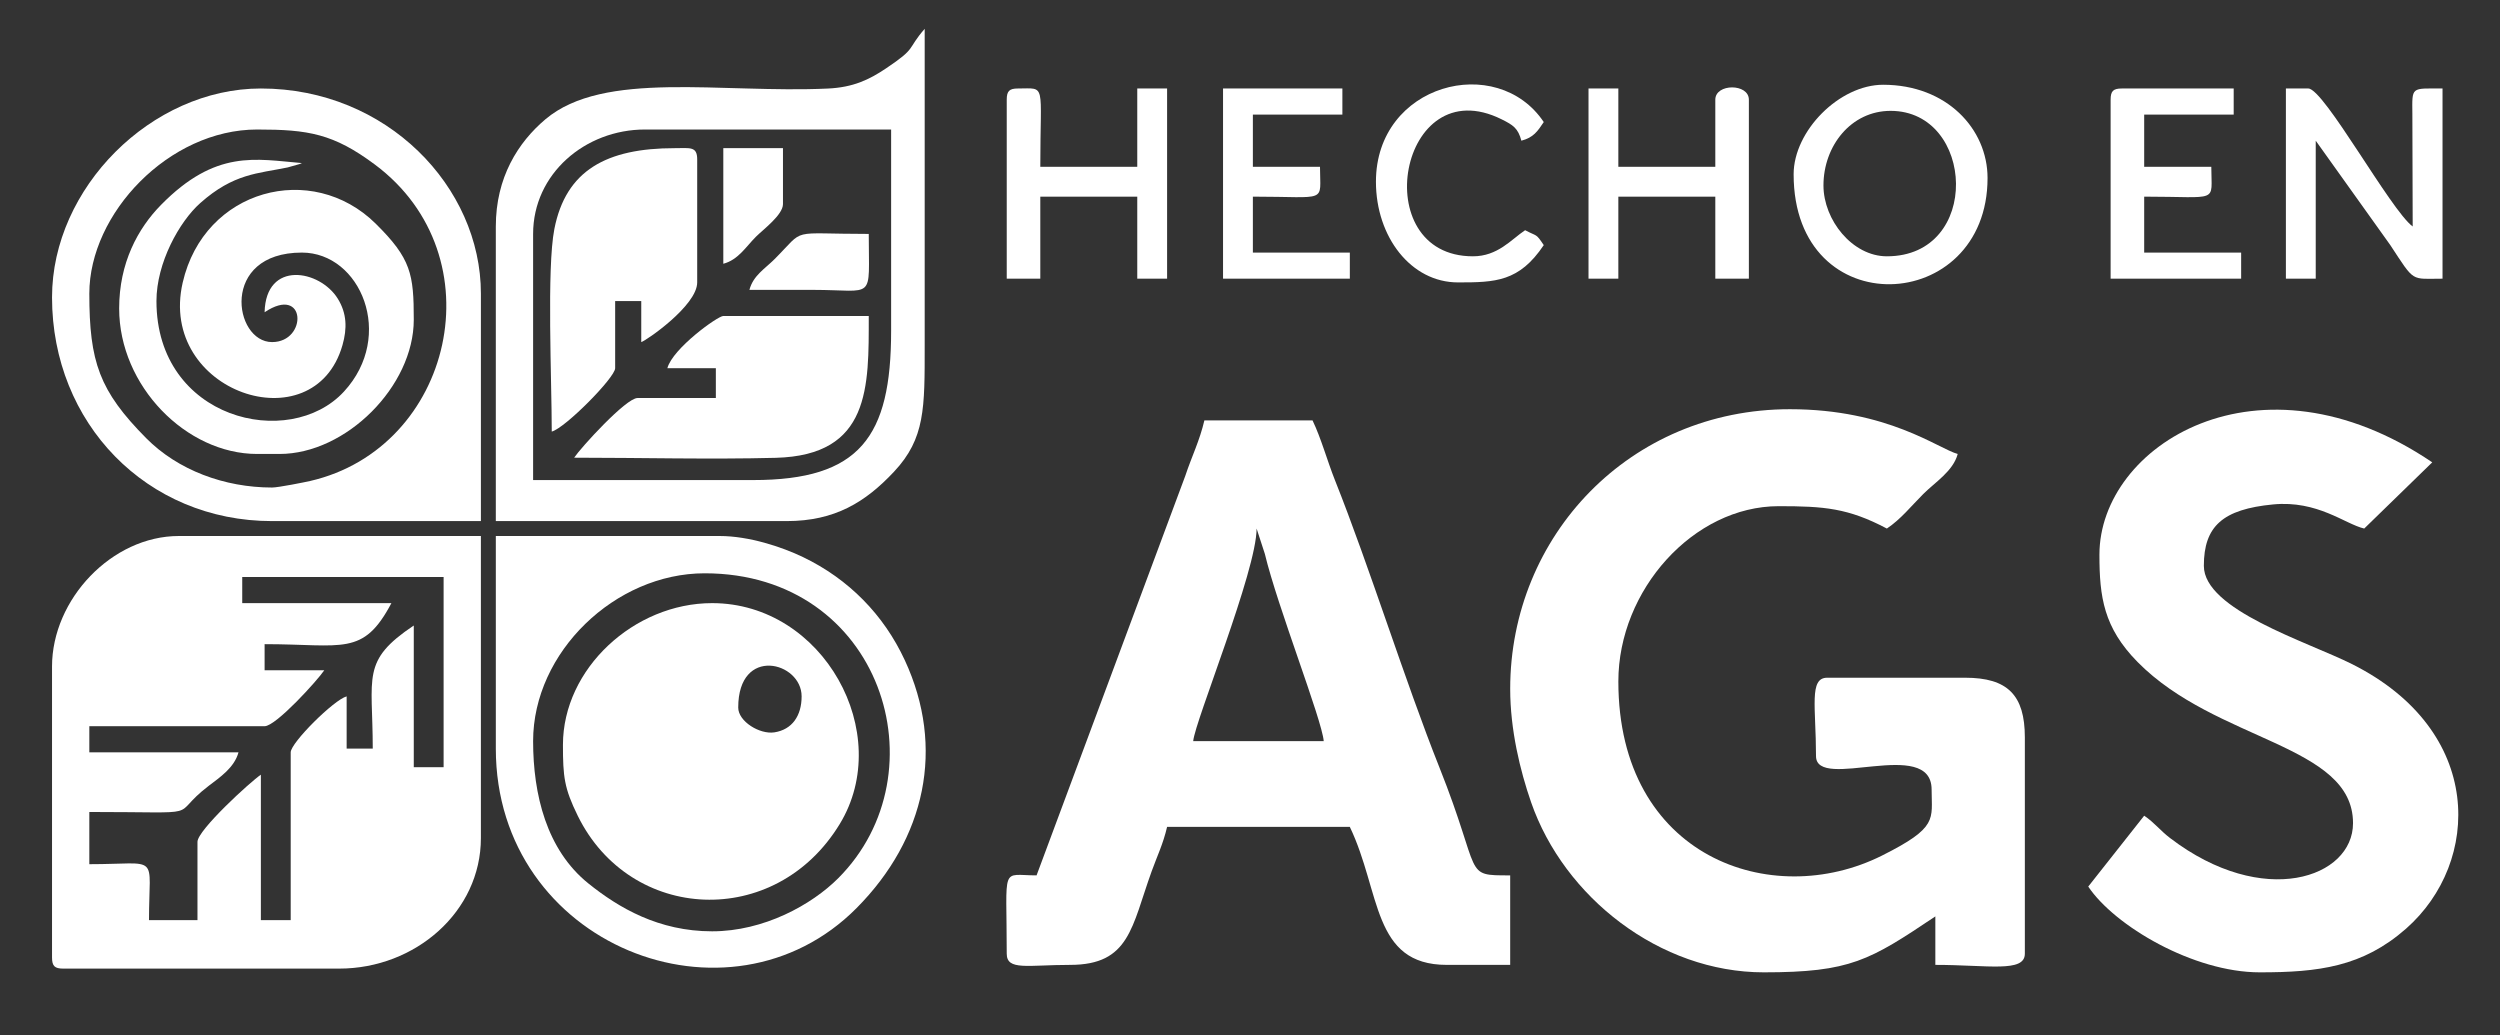
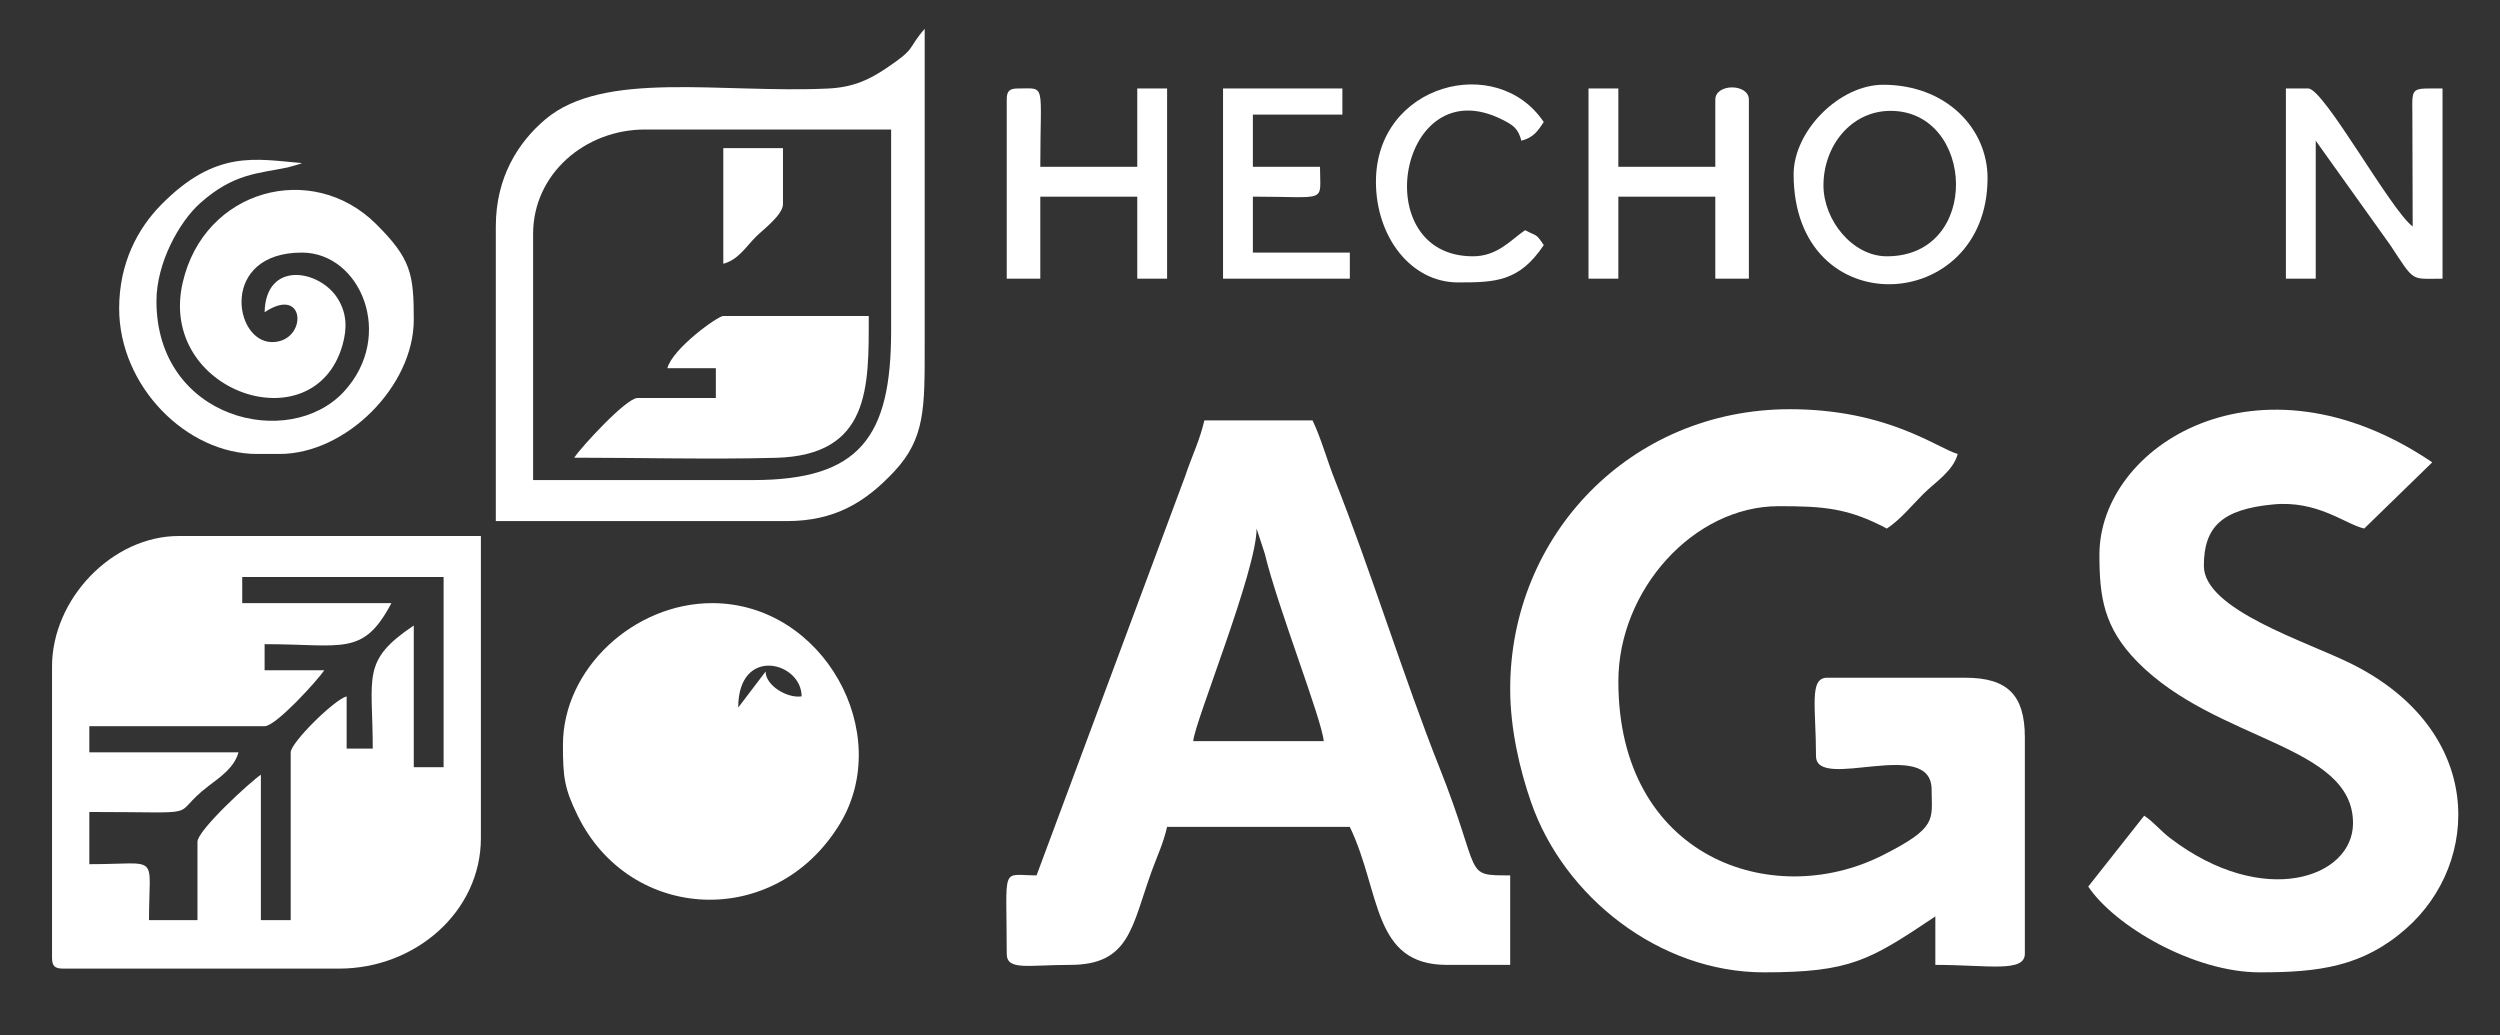
<svg xmlns="http://www.w3.org/2000/svg" xmlns:ns1="http://www.serif.com/" width="100%" height="100%" viewBox="0 0 1070 443" version="1.1" xml:space="preserve" style="fill-rule:evenodd;clip-rule:evenodd;stroke-linejoin:round;stroke-miterlimit:2;">
  <rect x="0" y="0" width="1070" height="443" fill="#333333" stroke="none" />
  <rect id="Mesa-de-trabajo1" ns1:id="Mesa de trabajo1" x="0" y="0" width="1069.13" height="442.062" style="fill:none;" />
  <g>
    <path d="M646.363,294.853c0,17.444 4.227,34.92 8.946,48.516c14.087,40.575 54.997,72.792 99.593,72.792c37.119,0 45.282,-5.098 73.423,-23.942l-0,20.749c22.546,0 38.307,3.431 38.307,-4.788l0,-92.576c0,-18.131 -7.408,-25.539 -25.539,-25.539l-59.057,-0c-7.871,-0 -4.789,12.586 -4.789,33.52c0,15.378 49.482,-8.479 49.482,14.364c-0,12.79 2.934,16.127 -21.243,28.239c-47.242,23.669 -112.835,0.679 -112.835,-74.527c0,-39.165 32.189,-75.019 68.636,-75.019c19.403,-0 29.727,0.814 46.288,9.577c5.985,-4.008 10.259,-9.461 15.562,-14.764c5.131,-5.131 12.793,-9.777 14.765,-17.159c-8.241,-2.201 -29.732,-19.155 -71.828,-19.155c-68.439,0 -119.711,54.143 -119.711,119.712" style="fill:#fff;" />
    <path d="M103.672,246.968l86.193,0l-0,81.404l-12.77,0l-0,-60.653c-22.638,15.159 -17.557,21.683 -17.557,52.672l-11.174,0l0,-22.345c-5.428,1.448 -23.943,19.857 -23.943,23.941l0,71.827l-12.768,0l-0,-62.248c-4.461,2.986 -27.135,23.747 -27.135,28.73l-0,33.518l-20.75,0c0,-29.015 5.188,-23.942 -25.538,-23.942l-0,-22.346c52.143,0 33.147,2.52 51.077,-11.173c4.765,-3.638 11.018,-7.809 12.769,-14.366l-63.846,0l-0,-11.172l75.018,-0c4.897,-0 22.739,-19.759 25.539,-23.942l-25.539,0l0,-11.174c33.594,-0 42.128,5.39 54.27,-17.558l-63.846,0l-0,-11.173Zm-81.403,38.308l0,124.5c0,3.678 1.11,4.788 4.788,4.788l118.115,0c32.586,0 60.653,-24.365 60.653,-55.865l0,-129.288l-129.288,-0c-28.65,-0 -54.268,27.083 -54.268,55.865" style="fill:#fff;" />
    <path d="M537.826,226.219l3.528,10.837c5.452,22.753 24.43,70.874 25.203,80.144l-55.867,-0c0.701,-8.431 27.136,-72.881 27.136,-90.981Zm-94.174,148.442c-15.5,-0 -12.769,-5.054 -12.769,33.519c0,7.363 8.972,4.788 27.135,4.788c25.526,0 26.298,-16.275 34.911,-40.106c2.428,-6.715 4.872,-11.585 6.588,-18.951l78.212,0c13.367,27.858 9.467,59.057 41.499,59.057l27.135,0l0,-38.307c-20.476,-0 -11.718,0.395 -30.326,-46.289c-14.658,-36.773 -29.855,-85.678 -44.693,-122.903c-3.284,-8.239 -5.842,-17.755 -9.577,-25.539l-46.288,0c-2.034,8.73 -5.37,15.286 -8.178,23.746l-63.649,170.985Z" style="fill:#fff;" />
    <path d="M898.554,237.392c0,18.153 1.842,31.235 16.315,45.936c33.673,34.205 92.224,35.187 92.224,68.987c0,23.451 -38.451,36.761 -78.243,6.416c-4.424,-3.371 -6.733,-6.657 -11.14,-9.609l-23.943,30.328c11.272,16.832 44.998,36.711 73.423,36.711c25.031,0 44.009,-2.301 62.658,-18.745c32.141,-28.342 33.761,-84.692 -23.267,-113.223c-19.316,-9.663 -63.334,-23.159 -63.334,-42.012c-0,-16.976 8.103,-24.204 29.604,-26.282c19.111,-1.848 30.787,8.399 39.031,10.32l29.119,-28.342c-74.299,-50.32 -142.447,-7.135 -142.447,39.515" style="fill:#fff;" />
-     <path d="M315.961,302.834c0,-26.592 27.133,-19.623 27.133,-4.788c0,8.212 -3.992,14.251 -11.718,15.41c-6.226,0.933 -15.415,-4.677 -15.415,-10.622Zm-75.02,15.962c-0,13.621 0.536,18.549 6.342,30.37c22.445,45.686 84.573,48.8 112.133,3.509c23.584,-38.761 -6.926,-94.534 -54.629,-94.534c-33.394,0 -63.846,28.039 -63.846,60.655" style="fill:#fff;" />
+     <path d="M315.961,302.834c0,-26.592 27.133,-19.623 27.133,-4.788c-6.226,0.933 -15.415,-4.677 -15.415,-10.622Zm-75.02,15.962c-0,13.621 0.536,18.549 6.342,30.37c22.445,45.686 84.573,48.8 112.133,3.509c23.584,-38.761 -6.926,-94.534 -54.629,-94.534c-33.394,0 -63.846,28.039 -63.846,60.655" style="fill:#fff;" />
    <path d="M322.345,205.469l-94.173,0l0,-105.347c0,-25.737 22.283,-44.692 47.884,-44.692l105.347,0l0,86.193c0,45.442 -13.401,63.846 -59.058,63.846Zm-110.135,-108.538l0,126.096l124.501,0c20.615,0 33.687,-8.091 45.917,-21.122c13.379,-14.257 13.14,-27.321 13.14,-53.898l-0,-135.672c-7.891,9.078 -3.063,7.901 -16.569,16.95c-7.205,4.827 -14.004,8.114 -24.901,8.617c-45.796,2.116 -95.855,-8.014 -120.895,13.184c-11.678,9.887 -21.193,24.847 -21.193,45.845" style="fill:#fff;" />
-     <path d="M116.442,208.661c-20.346,0 -40.299,-7.413 -53.885,-21.134c-20.074,-20.272 -24.327,-32.628 -24.327,-61.866c-0,-34.367 34.14,-70.231 71.827,-70.231c21.899,0 32.676,1.783 50.422,15.021c52.611,39.24 33.306,121.321 -27.696,135.398c-2.188,0.506 -13.67,2.812 -16.341,2.812Zm-94.173,-81.404c0,53.848 40.509,95.77 94.173,95.77l89.383,0l0,-97.366c0,-45.667 -40.26,-87.787 -94.172,-87.787c-46.83,-0 -89.384,42.553 -89.384,89.383" style="fill:#fff;" />
-     <path d="M304.787,398.604c-22.89,-0 -39.994,-10.065 -52.947,-20.477c-17.945,-14.419 -23.668,-38.144 -23.668,-60.927c0,-38.088 35.144,-71.827 73.423,-71.827c75.784,-0 102.285,85.388 57.125,130.548c-11.327,11.327 -31.792,22.683 -53.933,22.683Zm-92.577,-78.213c0,84.31 99.846,123.296 154.432,68.239c29.48,-29.734 37.983,-68.582 20.626,-106.026c-9.048,-19.519 -24.073,-34.798 -43.608,-44.182c-9.03,-4.338 -23.094,-9.011 -35.68,-9.011l-95.77,-0l0,90.98Z" style="fill:#fff;" />
    <path d="M51,132.046c-0,33.112 28.689,62.25 59.057,62.25l9.577,0c28.475,0 57.461,-28.987 57.461,-57.462c-0,-19.491 -1.109,-26.123 -16.325,-41.136c-27.284,-26.924 -73.375,-14.844 -82.583,25.27c-10.758,46.867 56.212,69.37 68.387,26.769c2.057,-7.197 1.878,-13.624 -1.991,-19.886c-7.685,-12.44 -30.836,-16.574 -31.335,5.791c17.87,-11.966 18.447,12.769 3.194,12.769c-16.478,-0 -22.401,-38.308 12.768,-38.308c25.115,0 40.051,35.574 17.996,59.497c-23.41,25.391 -80.246,11.945 -80.246,-38.747c0,-16.345 9.798,-33.985 18.729,-41.926c14.329,-12.74 24.694,-12.623 37.41,-15.262l4.976,-1.41c0.261,-0.088 0.791,-0.241 1.135,-0.459c-19.699,-1.64 -36.79,-6.021 -60.301,17.909c-9.917,10.094 -17.909,24.825 -17.909,44.341" style="fill:#fff;" />
    <path d="M285.633,157.585l20.75,-0l-0,12.769l-33.518,-0c-4.941,-0 -24.241,21.216 -27.135,25.538c28.437,0 57.954,0.784 86.25,0.057c40.656,-1.045 39.846,-30.419 39.846,-60.711l-62.25,0c-2.351,0 -21.684,13.887 -23.943,22.347" style="fill:#fff;" />
-     <path d="M236.153,184.718c5.778,-1.542 27.135,-23.155 27.135,-27.133l-0,-28.732l11.172,0l0,17.558c1.956,-0.522 23.942,-15.577 23.942,-25.538l-0,-52.673c-0,-5.675 -3.11,-4.789 -9.577,-4.789c-29.187,-0 -46.645,9.429 -51.562,34.629c-3.291,16.871 -1.11,64.7 -1.11,86.678" style="fill:#fff;" />
    <path d="M978.362,119.276l12.771,0l-0,-59.057l31.922,44.693c10.655,16.205 8.586,14.364 22.347,14.364l-0,-81.402c-13.663,-0 -13.001,-0.973 -12.908,11.033l0.138,48.024c-9.384,-6.877 -37.966,-59.057 -44.693,-59.057l-9.577,-0l0,81.402Z" style="fill:#fff;" />
    <path d="M807.575,109.699c-14.75,0 -27.135,-15.532 -27.135,-30.326c0,-16.966 11.834,-31.924 28.731,-31.924c36.128,0 39.051,62.25 -1.596,62.25Zm-39.903,-35.114c-0,64.646 82.998,60.327 82.998,1.596c0,-20.958 -17.448,-39.905 -44.692,-39.905c-18.723,0 -38.306,19.739 -38.306,38.309" style="fill:#fff;" />
    <path d="M430.883,42.661l0,76.615l14.366,0l0,-35.114l41.499,-0l0,35.114l12.769,0l0,-81.402l-12.769,-0l0,33.518l-41.499,-0c0,-36.454 2.703,-33.518 -9.578,-33.518c-3.678,-0 -4.788,1.109 -4.788,4.787" style="fill:#fff;" />
    <path d="M679.883,119.276l12.768,0l0,-35.114l41.501,-0l0,35.114l14.365,0l-0,-76.615c-0,-7.01 -14.365,-7.01 -14.365,0l0,28.731l-41.501,-0l0,-33.518l-12.768,-0l-0,81.402Z" style="fill:#fff;" />
-     <path d="M903.344,42.661l-0,76.615l55.865,0l-0,-11.173l-41.499,0l-0,-23.941c32.533,-0 28.73,3.047 28.73,-12.77l-28.73,-0l-0,-22.346l38.307,0l-0,-11.172l-47.884,-0c-3.678,-0 -4.789,1.109 -4.789,4.787" style="fill:#fff;" />
    <path d="M523.46,119.276l54.269,0l0,-11.173l-41.5,0l-0,-23.941c32.534,-0 28.73,3.047 28.73,-12.77l-28.73,-0l-0,-22.346l38.308,0l0,-11.172l-51.077,-0l-0,81.402Z" style="fill:#fff;" />
    <path d="M588.902,77.777c0,23.596 14.975,43.096 35.116,43.096c15.967,0 26.195,-0.256 36.711,-15.961c-3.477,-5.193 -2.633,-3.555 -7.981,-6.385c-5.995,4.015 -11.697,11.172 -22.345,11.172c-45.801,0 -31.577,-80.491 12.325,-58.615c4.905,2.445 6.996,3.788 8.424,9.135c5.219,-1.393 6.915,-4.005 9.577,-7.981c-19.991,-29.853 -71.827,-16.405 -71.827,25.539" style="fill:#fff;" />
    <path d="M309.576,112.893c6.419,-1.715 9.56,-7.166 13.966,-11.573c3.111,-3.111 11.571,-9.354 11.571,-13.966l0,-23.943l-25.537,-0l0,49.482Z" style="fill:#fff;" />
-     <path d="M320.749,124.065c9.045,0 18.089,-0.007 27.134,0c27.037,0.02 23.943,5.141 23.943,-23.943c-34.876,0 -26.647,-2.882 -40.304,10.775c-4.224,4.224 -9.125,6.993 -10.773,13.168" style="fill:#fff;" />
  </g>
</svg>